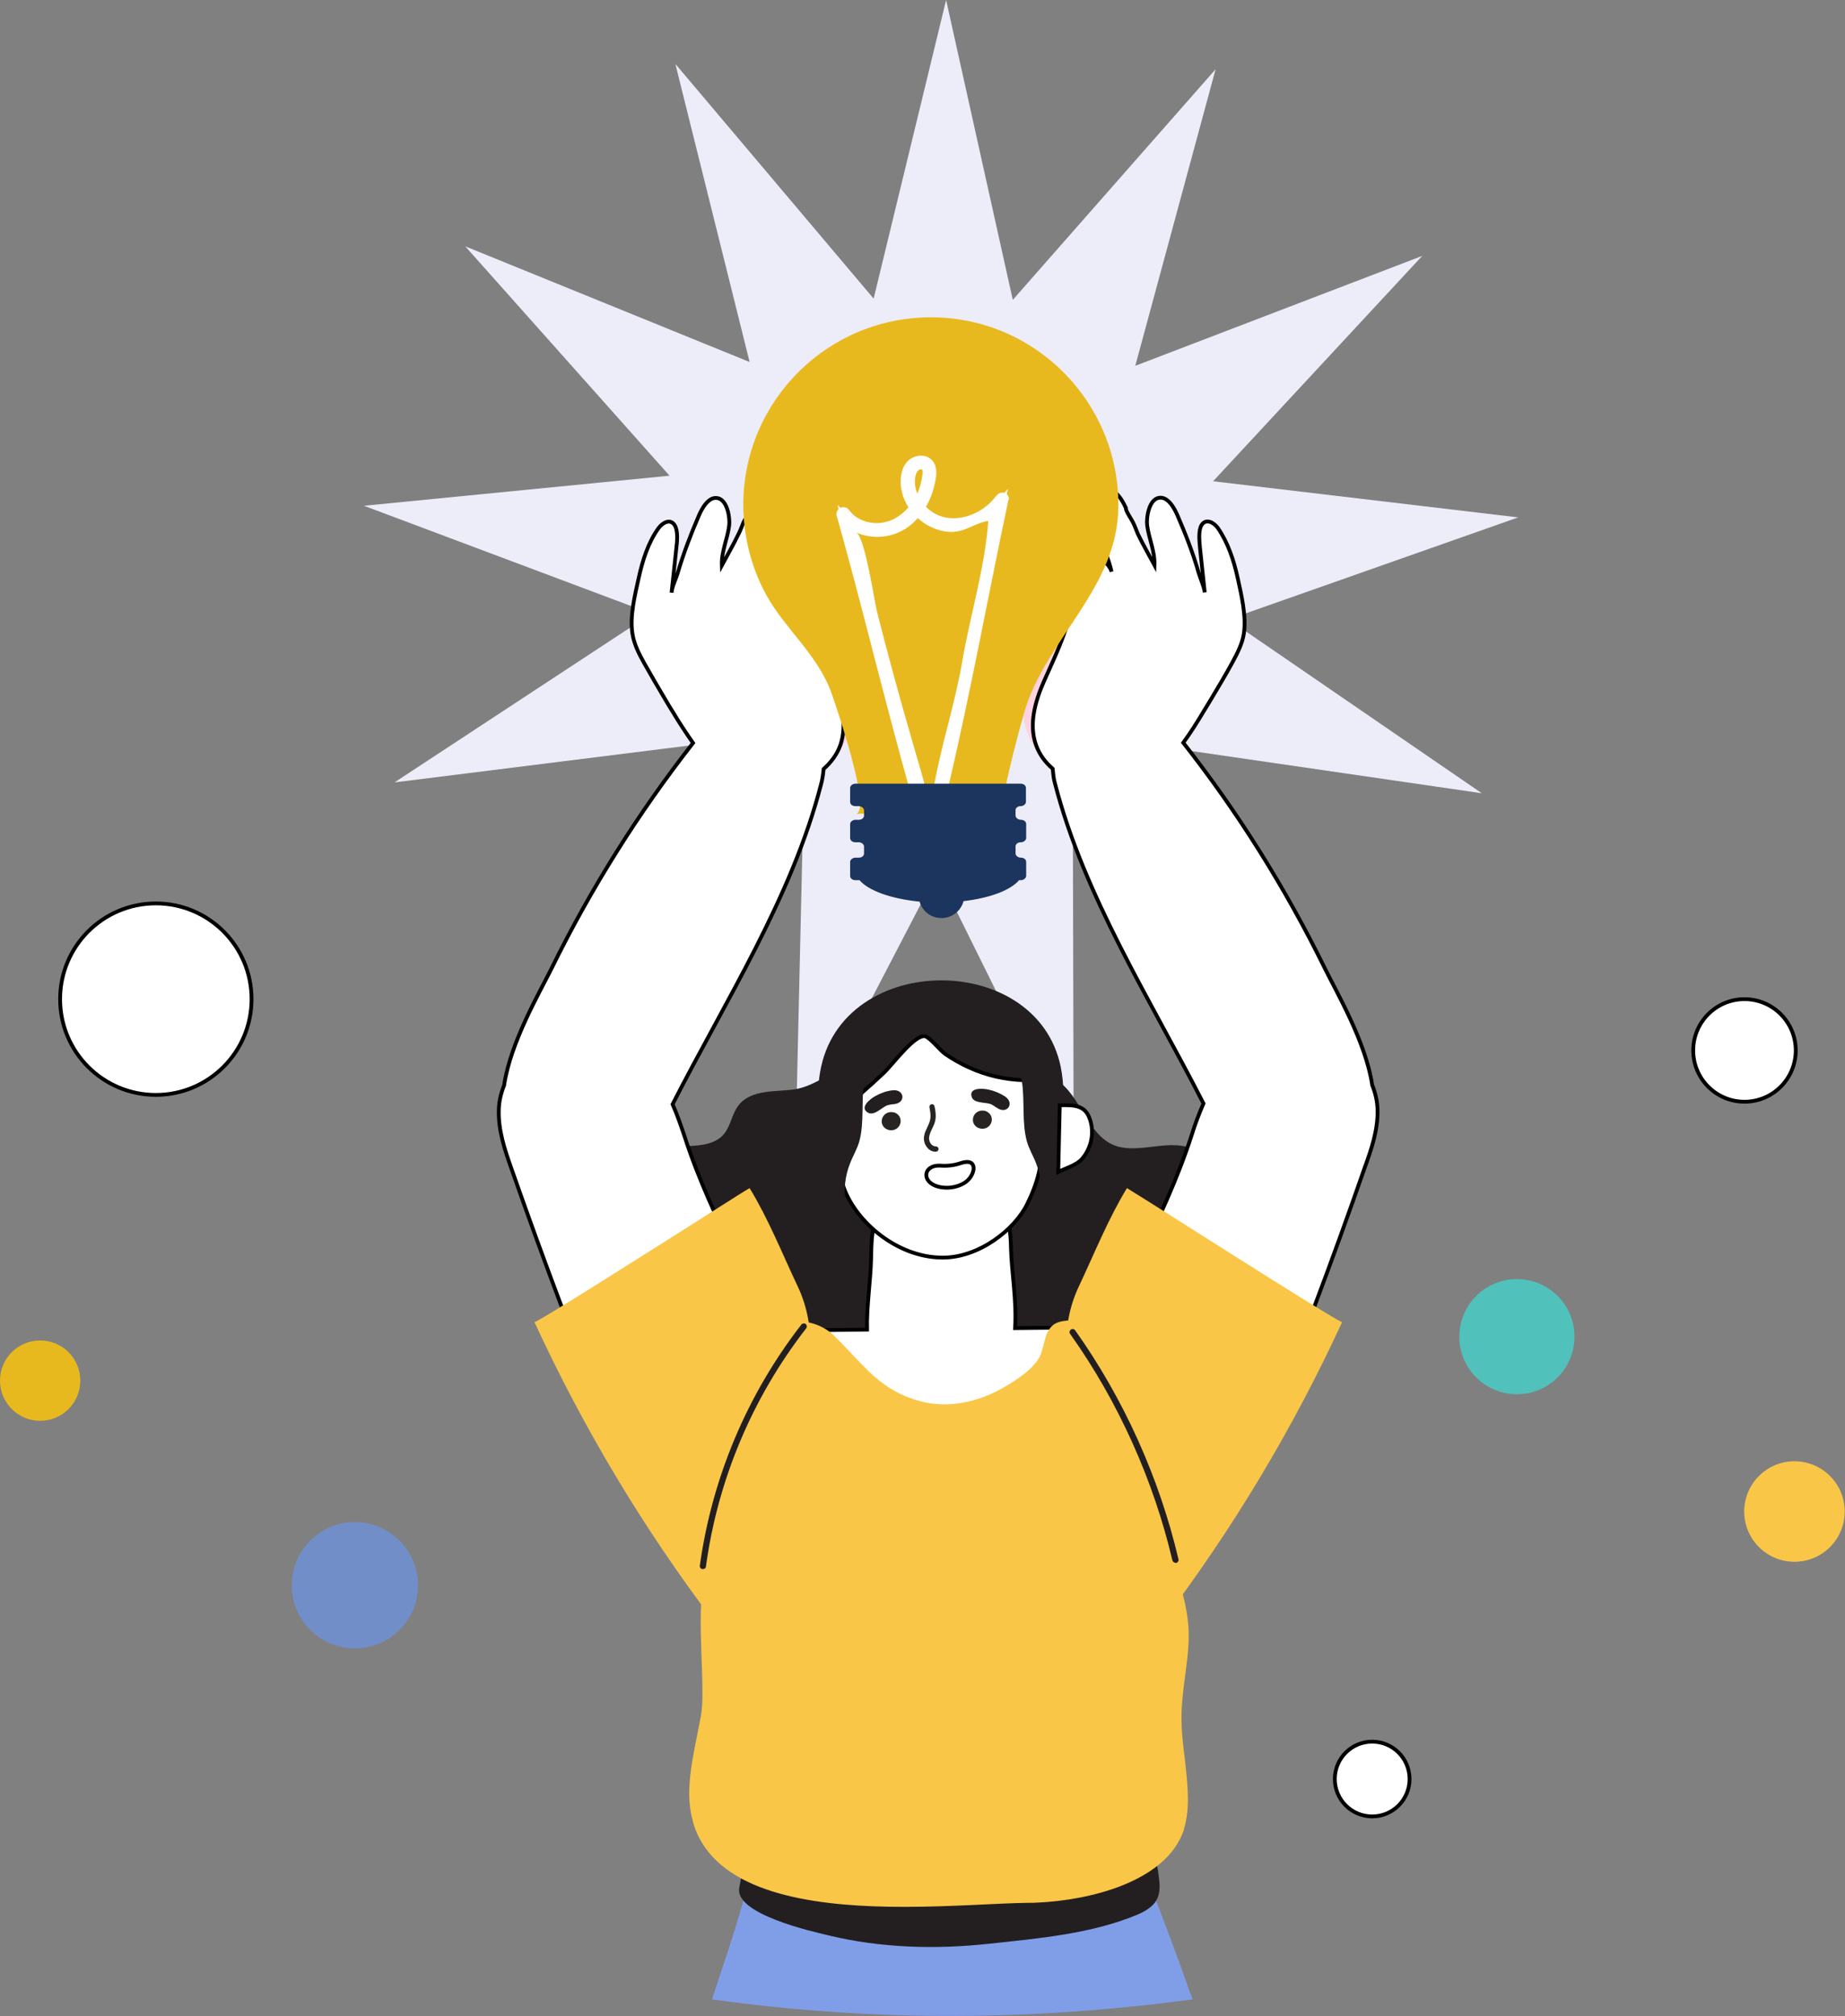
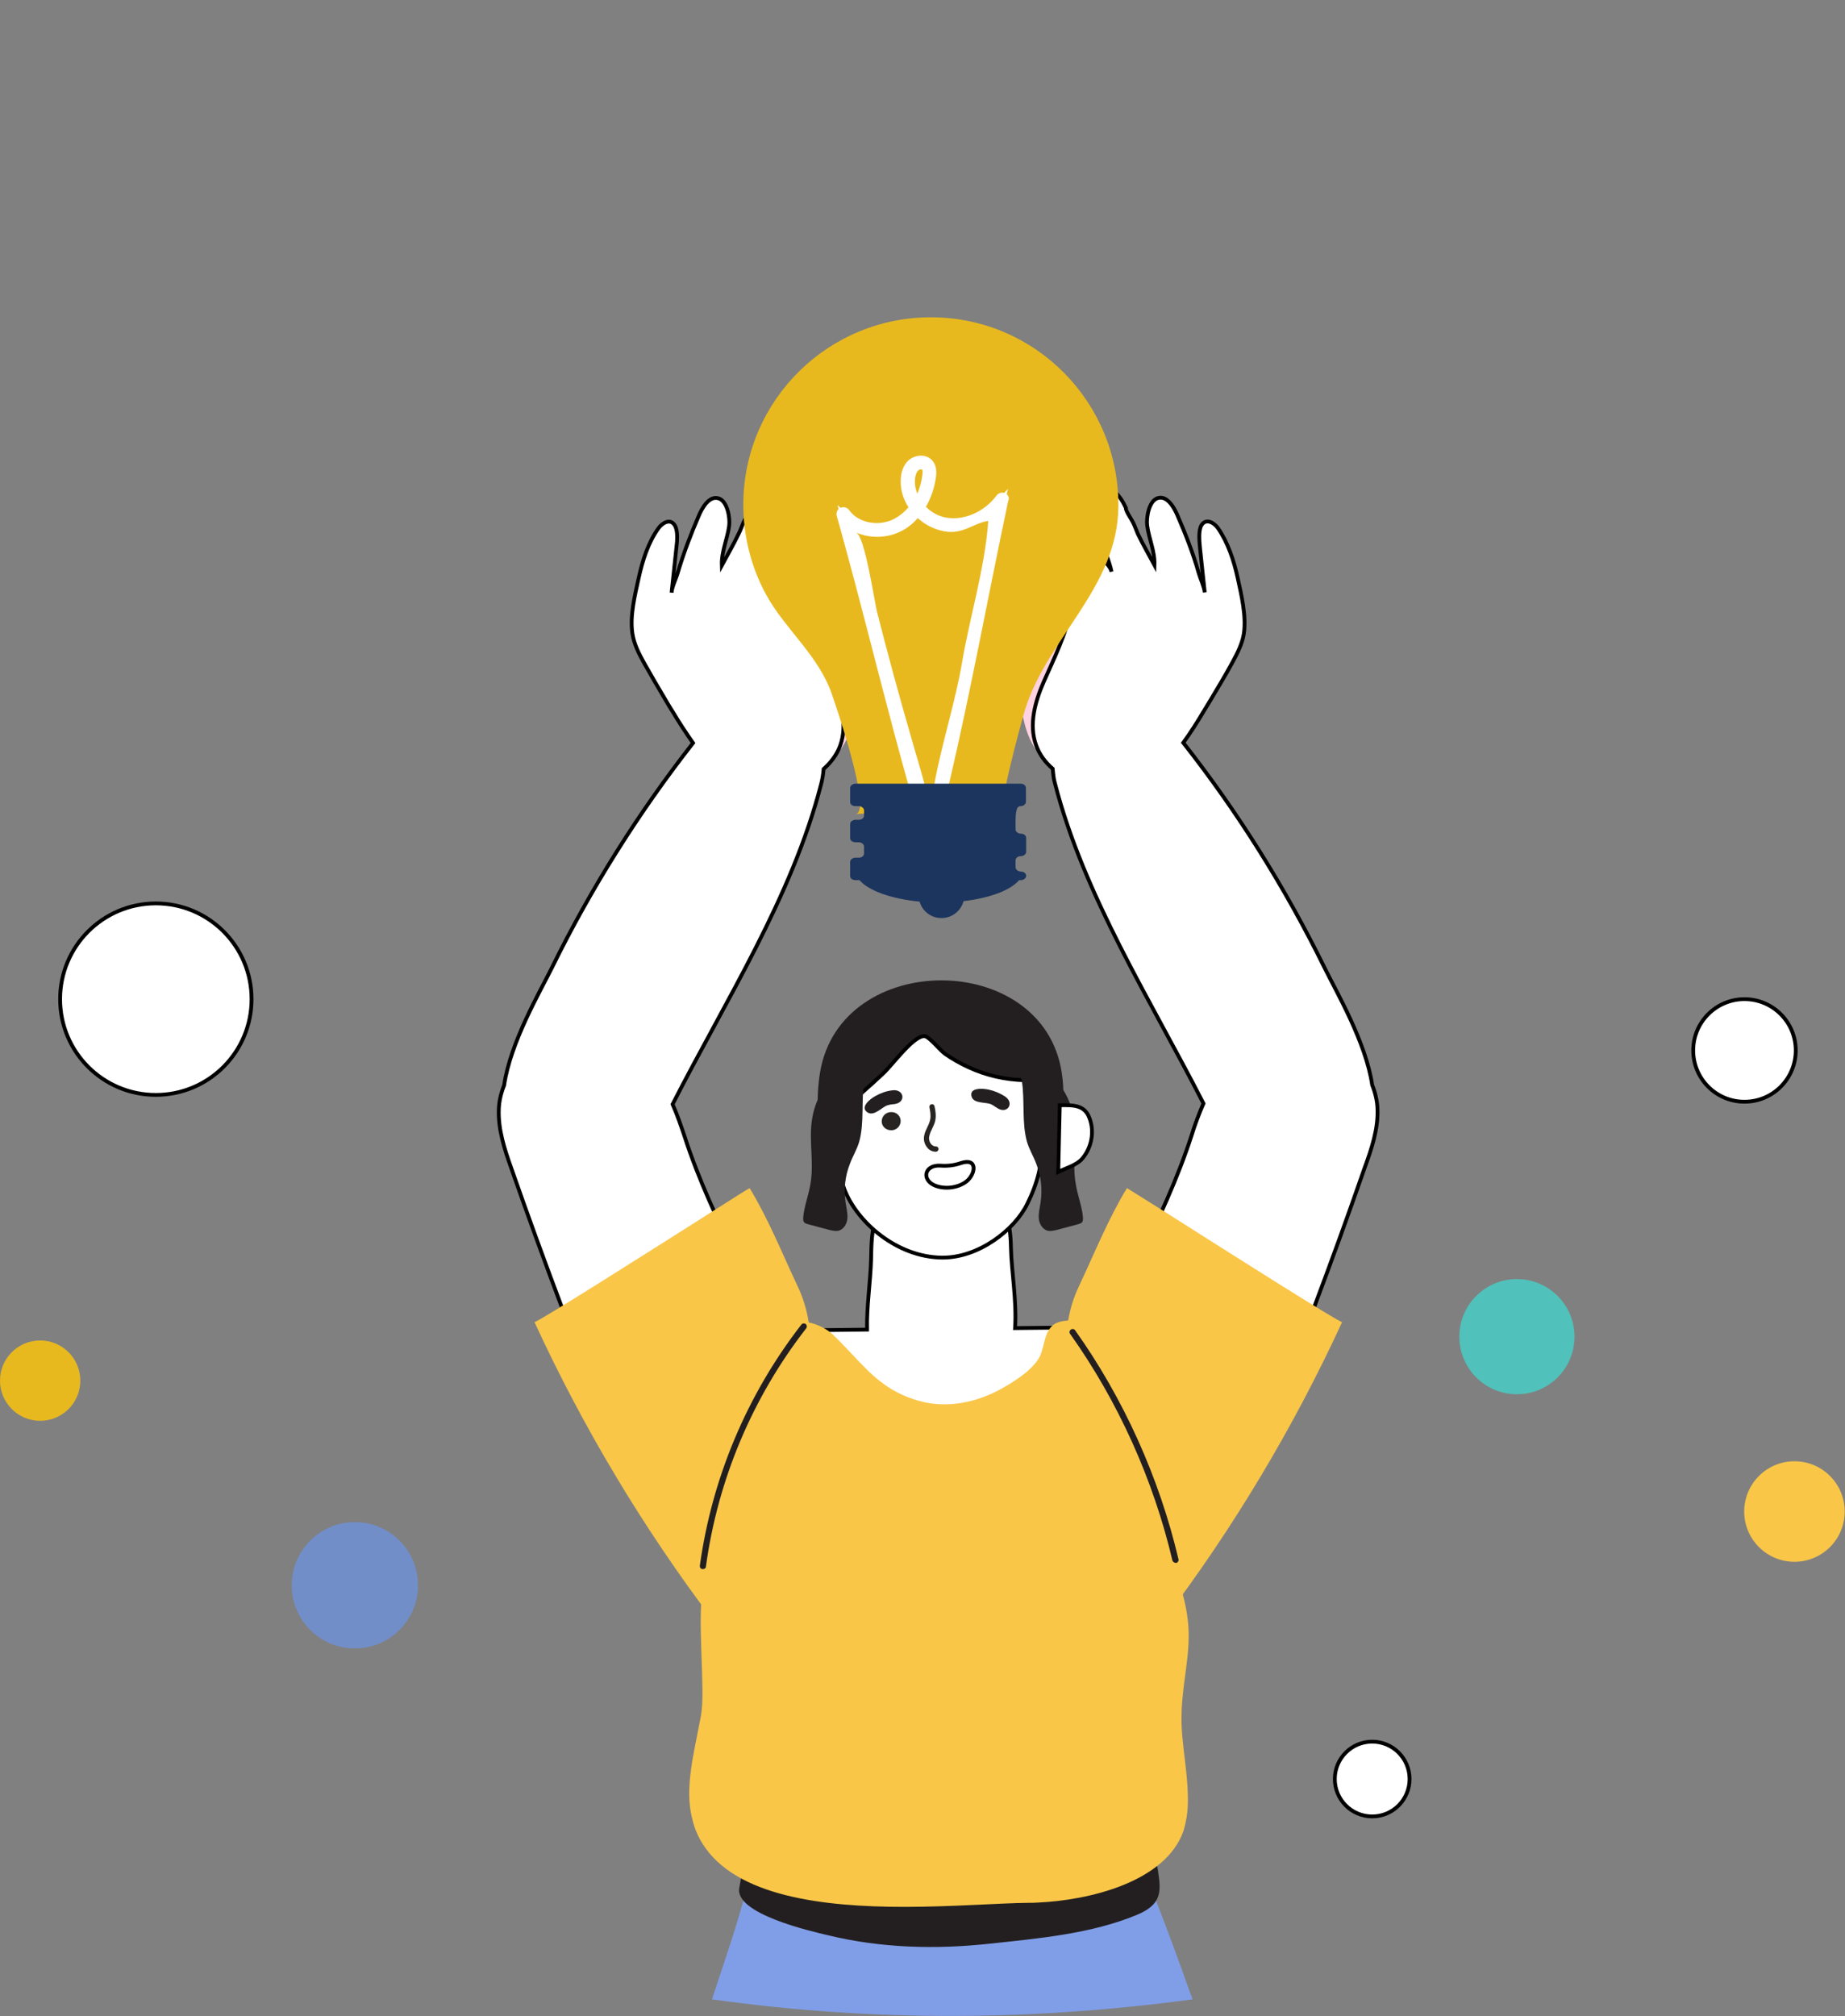
<svg xmlns="http://www.w3.org/2000/svg" version="1.1" id="Layer_1" x="0px" y="0px" viewBox="0 0 730.5 798" style="enable-background:new 0 0 730.5 798;" xml:space="preserve">
  <rect x="0" y="0" width="730.5" height="798" fill="#808080" stroke="none" />
  <style type="text/css">
	.st0{opacity:0.21;fill:#DCE4FF;}
	.st1{opacity:0.85;fill:#F8F8FF;}
	.st2{fill:#51C1BB;}
	.st3{fill:#F9C648;}
	.st4{fill:#0C0F28;}
	.st5{fill:#FFFFFF;}
	.st6{fill:#FFFFFF;stroke:#000000;stroke-width:2;stroke-miterlimit:10;}
	.st7{fill:#231F20;}
	.st8{fill:#2B4387;}
	.st9{fill:#F8FBFB;}
	.st10{fill:#111111;}
	.st11{fill:#FFFFFF;stroke:#000000;stroke-width:1.5;stroke-miterlimit:10;}
	.st12{fill:none;stroke:#000000;stroke-width:2.5;stroke-linecap:round;stroke-linejoin:round;stroke-miterlimit:10;}
	.st13{fill:none;stroke:#000000;stroke-width:3.2;stroke-linecap:round;stroke-linejoin:round;stroke-miterlimit:10;}
	.st14{fill:none;stroke:#000000;stroke-width:3;stroke-linecap:round;stroke-linejoin:round;stroke-miterlimit:10;}
	.st15{fill:#F59E2C;}
	.st16{fill:none;stroke:#000000;stroke-width:2;stroke-linecap:round;stroke-linejoin:round;stroke-miterlimit:10;}
	.st17{fill:#6D77B8;stroke:#6D77B8;stroke-miterlimit:10;}
	.st18{fill:#4D65AA;}
	.st19{fill:none;stroke:#F8FBFB;stroke-width:4.91;stroke-linecap:round;stroke-miterlimit:10;}
	.st20{fill:#FFFFFF;stroke:#000000;stroke-width:1.5;stroke-linecap:round;stroke-linejoin:round;stroke-miterlimit:10;}
	.st21{fill:#718EC9;}
	.st22{fill:#E8B91F;}
	.st23{opacity:9.000000e-02;fill:#51C1BB;}
	.st24{fill:#F8F8FF;}
	.st25{fill:#FFFFFF;stroke:#000000;stroke-miterlimit:10;}
	.st26{opacity:0.21;fill:#FFE1FB;}
	.st27{fill:#F9B3CD;}
	.st28{fill:#E7B6FC;}
	.st29{clip-path:url(#SVGID_00000051357008611102240720000013034934515172837523_);fill:#F0F0F0;}
	.st30{clip-path:url(#SVGID_00000051357008611102240720000013034934515172837523_);fill:#1C1C1C;}
	.st31{clip-path:url(#SVGID_00000051357008611102240720000013034934515172837523_);fill:#E8E7E7;}
	.st32{clip-path:url(#SVGID_00000051357008611102240720000013034934515172837523_);fill:#F7F7F7;}
	.st33{clip-path:url(#SVGID_00000051357008611102240720000013034934515172837523_);}
	.st34{fill:#1C1C1C;}
	.st35{fill:#E8E7E7;}
	.st36{clip-path:url(#SVGID_00000051357008611102240720000013034934515172837523_);fill:#F75333;}
	.st37{fill:#809EE8;}
	.st38{fill:#F4D576;}
	.st39{fill:#CDD3CE;}
	.st40{fill:#DFE8E1;}
	.st41{fill:#6C79D8;}
	.st42{fill:#6961CE;}
	.st43{opacity:0.52;}
	.st44{fill:#EDEDF9;}
	.st45{fill:#FF7962;}
	.st46{fill:#FFFFFF;stroke:#000000;stroke-width:1.3;stroke-miterlimit:10;}
	.st47{fill:#6D77B8;}
	.st48{fill:#C9D1F4;}
	.st49{fill:#B7C0ED;}
	.st50{fill:#111011;}
	.st51{fill:#FFFFFF;stroke:#000000;stroke-width:1.3;stroke-linecap:round;stroke-linejoin:round;stroke-miterlimit:10;}
	.st52{fill:#8FA4EF;}
	.st53{fill:#FFFFFF;stroke:#000000;stroke-linecap:round;stroke-linejoin:round;stroke-miterlimit:10;}
	.st54{fill:#E2E2F2;}
	.st55{fill:#8591CC;}
	.st56{fill:#F8F5FC;}
	.st57{opacity:0.49;fill:#EFEFFB;}
	.st58{opacity:0.78;fill:#F8F5FC;}
	.st59{clip-path:url(#SVGID_00000103264722569292972160000011443245785709129366_);fill:#034EA2;}
	.st60{clip-path:url(#SVGID_00000103264722569292972160000011443245785709129366_);fill:#F6EC3D;}
	.st61{fill:#DCDCF4;}
	.st62{fill:#F4C237;}
	.st63{opacity:0.45;fill:none;stroke:#2B0EA0;stroke-width:0.75;stroke-miterlimit:10;}
	.st64{fill:#F2F2FC;}
	.st65{fill:none;stroke:#000000;stroke-miterlimit:10;}
	.st66{fill:#FFFFFF;stroke:#000000;stroke-width:0.75;stroke-miterlimit:10;}
	.st67{fill:#F27C77;}
	.st68{fill:#334D96;}
	.st69{fill:#111111;stroke:#111111;stroke-width:0.5;stroke-miterlimit:10;}
	
		.st70{clip-path:url(#SVGID_00000146459900154565614290000007251467959709962398_);fill:#F27C77;stroke:#111111;stroke-width:0.5;stroke-miterlimit:10;}
	
		.st71{fill:none;stroke:#000000;stroke-width:1.7;stroke-linecap:round;stroke-linejoin:round;stroke-miterlimit:10;stroke-dasharray:5;}
	.st72{fill:#CCCCE5;}
	.st73{fill:#262222;}
	.st74{fill:#3751AF;}
	.st75{fill:#FFFFFF;stroke:#000000;stroke-width:0.75;stroke-linecap:round;stroke-linejoin:round;stroke-miterlimit:10;}
	.st76{fill:#EBE6F4;}
	.st77{opacity:0.49;}
	.st78{fill:#6C79D8;stroke:#FFFFFF;stroke-width:2.3;stroke-linecap:round;stroke-linejoin:round;stroke-miterlimit:10;}
	.st79{fill:#1C355E;}
	.st80{fill:#FF7962;stroke:#FF7962;stroke-width:2;stroke-miterlimit:10;}
	.st81{fill:#FF7962;stroke:#FF7962;stroke-width:1.5;stroke-miterlimit:10;}
	.st82{fill:#FF7962;stroke:#FF7962;stroke-miterlimit:10;}
	.st83{fill:#6D77B8;stroke:#6D77B8;stroke-width:5;stroke-linecap:round;stroke-linejoin:round;stroke-miterlimit:10;}
	.st84{fill:#87F99F;}
	.st85{fill:#E26675;}
	.st86{fill:#111011;stroke:#000000;stroke-width:7;stroke-miterlimit:10;}
	.st87{fill:#3D3B3B;}
	.st88{fill:#6D77B8;stroke:#6D77B8;stroke-width:3;stroke-miterlimit:10;}
	.st89{fill:#84C1EF;}
	.st90{stroke:#000000;stroke-width:0.75;stroke-miterlimit:10;}
	.st91{fill:#111011;stroke:#000000;stroke-width:0.75;stroke-miterlimit:10;}
	.st92{fill:none;stroke:#000000;stroke-width:1.3;stroke-miterlimit:10;}
	.st93{fill:#475491;}
	.st94{fill:#F5F3F2;}
	.st95{fill:#F2F0F0;}
	.st96{fill:#00AFD6;}
	.st97{fill:#F2EEED;}
	.st98{clip-path:url(#SVGID_00000087380306542515447610000006466971357551322537_);fill:#034EA2;}
	.st99{clip-path:url(#SVGID_00000087380306542515447610000006466971357551322537_);fill:#F6EC3D;}
	.st100{fill:#FFD2E1;}
	.st101{fill:#272422;}
	.st102{opacity:0.72;}
	.st103{fill:#F0F0FC;}
	.st104{opacity:0.72;fill:#F0F0FC;}
	.st105{fill:#131314;stroke:#000000;stroke-width:0.5;stroke-miterlimit:10;}
	.st106{clip-path:url(#SVGID_00000072959895739531420740000016622918289412350379_);fill:#96A1D6;}
	.st107{clip-path:url(#SVGID_00000181777664329708362780000001102476411999802555_);fill:#6D77B8;}
	.st108{clip-path:url(#SVGID_00000181777664329708362780000001102476411999802555_);}
	.st109{fill:#B6B6CE;}
	.st110{fill:#131314;}
	.st111{fill:#E5AE33;}
	.st112{clip-path:url(#SVGID_00000182513560650015516770000002741905784150239914_);fill:#96A1D6;}
	.st113{clip-path:url(#SVGID_00000015351261644863192180000002507023484098342334_);fill:#6D77B8;}
	.st114{clip-path:url(#SVGID_00000015351261644863192180000002507023484098342334_);}
	.st115{fill:#6864B9;}
	.st116{fill:#3B2D68;}
	.st117{fill:#101011;}
	.st118{fill:#0E0F0F;}
	.st119{fill:#E2E2F2;stroke:#E2E2F2;stroke-width:4;stroke-miterlimit:10;}
	.st120{fill:none;stroke:#0E0F0F;stroke-width:2.8;stroke-linecap:round;stroke-linejoin:round;stroke-miterlimit:10;}
	.st121{fill:none;stroke:#0E0F0F;stroke-width:3;stroke-linecap:round;stroke-linejoin:round;stroke-miterlimit:10;}
	.st122{fill:none;stroke:#0E0F0F;stroke-width:2;stroke-linecap:round;stroke-linejoin:round;stroke-miterlimit:10;}
	.st123{fill:#B7C0ED;stroke:#B7C0ED;stroke-width:3;stroke-miterlimit:10;}
	.st124{clip-path:url(#SVGID_00000078743563561757264790000010379468742846409395_);fill:#EDEDF9;}
	.st125{clip-path:url(#SVGID_00000078743563561757264790000010379468742846409395_);fill:#EA7FA0;}
	.st126{clip-path:url(#SVGID_00000078743563561757264790000010379468742846409395_);fill:#51C1BB;}
	
		.st127{clip-path:url(#SVGID_00000078743563561757264790000010379468742846409395_);fill:#FFFFFF;stroke:#000000;stroke-miterlimit:10;}
	.st128{clip-path:url(#SVGID_00000078743563561757264790000010379468742846409395_);fill:#111111;}
	.st129{clip-path:url(#SVGID_00000078743563561757264790000010379468742846409395_);fill:#231F20;}
	.st130{clip-path:url(#SVGID_00000078743563561757264790000010379468742846409395_);fill:#FFFFFF;}
	
		.st131{clip-path:url(#SVGID_00000078743563561757264790000010379468742846409395_);fill:#FFFFFF;stroke:#000000;stroke-linecap:round;stroke-linejoin:round;stroke-miterlimit:10;}
	.st132{clip-path:url(#SVGID_00000078743563561757264790000010379468742846409395_);fill:#F46775;}
	.st133{clip-path:url(#SVGID_00000126325317894866974550000007359898154085572278_);fill:#C9D1F4;}
	.st134{clip-path:url(#SVGID_00000126325317894866974550000007359898154085572278_);fill:#EA7FA0;}
	.st135{clip-path:url(#SVGID_00000126325317894866974550000007359898154085572278_);fill:#FF7962;}
	
		.st136{clip-path:url(#SVGID_00000126325317894866974550000007359898154085572278_);fill:#FFFFFF;stroke:#000000;stroke-miterlimit:10;}
	.st137{clip-path:url(#SVGID_00000126325317894866974550000007359898154085572278_);fill:#111111;}
	.st138{clip-path:url(#SVGID_00000126325317894866974550000007359898154085572278_);fill:#231F20;}
	
		.st139{clip-path:url(#SVGID_00000126325317894866974550000007359898154085572278_);fill:#FFFFFF;stroke:#000000;stroke-linecap:round;stroke-linejoin:round;stroke-miterlimit:10;}
	.st140{clip-path:url(#SVGID_00000126325317894866974550000007359898154085572278_);fill:#FFFFFF;}
	.st141{clip-path:url(#SVGID_00000126325317894866974550000007359898154085572278_);fill:#FC7084;}
	.st142{fill:#EA7FA0;}
	.st143{fill:none;stroke:#231F20;stroke-width:2;stroke-linecap:round;stroke-linejoin:round;stroke-miterlimit:10;}
	.st144{fill:none;}
	.st145{fill:#8282C4;}
	.st146{fill:none;stroke:#8282C4;stroke-width:2;stroke-linecap:round;stroke-linejoin:round;stroke-miterlimit:10;}
	.st147{opacity:0.84;}
	.st148{fill:none;stroke:#4371BA;stroke-width:2;stroke-linecap:round;stroke-linejoin:round;stroke-miterlimit:10;}
	.st149{opacity:0.74;}
	.st150{opacity:6.000000e-02;fill:#F9C648;}
	.st151{opacity:0.65;}
	.st152{opacity:0.64;fill:none;stroke:#51C1BB;stroke-width:7;stroke-linecap:round;stroke-linejoin:round;stroke-miterlimit:10;}
	.st153{fill:#FFFFFF;stroke:#000000;stroke-width:1.2;stroke-miterlimit:10;}
	.st154{opacity:0.75;}
	.st155{opacity:0.49;fill:none;stroke:#718EC9;stroke-width:5;stroke-linecap:round;stroke-linejoin:round;stroke-miterlimit:10;}
	.st156{opacity:0.62;fill:#EDEDF9;}
	.st157{fill:#E1E1F4;stroke:#E1E1F4;stroke-width:4;stroke-miterlimit:10;}
	.st158{fill:none;stroke:#000000;stroke-width:0.94;stroke-miterlimit:10;}
	.st159{fill:none;stroke:#000000;stroke-linecap:round;stroke-linejoin:round;stroke-miterlimit:10;}
	.st160{fill:none;stroke:#000000;stroke-width:1.4;stroke-miterlimit:10;}
	.st161{fill:#FFFFFF;stroke:#000000;stroke-width:0.5;stroke-miterlimit:10;}
	.st162{fill:#41A39C;}
	.st163{clip-path:url(#SVGID_00000002380754563240240090000017011628439479286945_);fill:#034EA2;}
	.st164{clip-path:url(#SVGID_00000002380754563240240090000017011628439479286945_);fill:#F6EC3D;}
	.st165{clip-path:url(#SVGID_00000081636599899054795040000005686245878100981387_);fill:#034EA2;}
	.st166{clip-path:url(#SVGID_00000081636599899054795040000005686245878100981387_);fill:#F6EC3D;}
	.st167{clip-path:url(#SVGID_00000067200432306413954260000002789764051959522456_);fill:#034EA2;}
	.st168{clip-path:url(#SVGID_00000067200432306413954260000002789764051959522456_);fill:#F6EC3D;}
	.st169{clip-path:url(#SVGID_00000162341938744777905390000009605291928560548502_);fill:#034EA2;}
	.st170{clip-path:url(#SVGID_00000162341938744777905390000009605291928560548502_);fill:#F6EC3D;}
	.st171{clip-path:url(#SVGID_00000019653127872977129530000015330672272422955437_);fill:#034EA2;}
	.st172{clip-path:url(#SVGID_00000019653127872977129530000015330672272422955437_);fill:#F6EC3D;}
	.st173{clip-path:url(#SVGID_00000131363100577563407320000016449185376650662039_);fill:#034EA2;}
	.st174{clip-path:url(#SVGID_00000131363100577563407320000016449185376650662039_);fill:#F6EC3D;}
	.st175{clip-path:url(#SVGID_00000131347745463697549350000003349157580378405040_);fill:#034EA2;}
	.st176{clip-path:url(#SVGID_00000131347745463697549350000003349157580378405040_);fill:#F6EC3D;}
	.st177{clip-path:url(#SVGID_00000132046385748969712790000002268639376482259840_);fill:#034EA2;}
	.st178{clip-path:url(#SVGID_00000132046385748969712790000002268639376482259840_);fill:#F6EC3D;}
	.st179{clip-path:url(#SVGID_00000124143150462292887490000016421719866492261515_);fill:#034EA2;}
	.st180{clip-path:url(#SVGID_00000124143150462292887490000016421719866492261515_);fill:#F6EC3D;}
	.st181{clip-path:url(#SVGID_00000014630619018948183100000017164943731814638254_);fill:#034EA2;}
	.st182{clip-path:url(#SVGID_00000014630619018948183100000017164943731814638254_);fill:#F6EC3D;}
	.st183{clip-path:url(#SVGID_00000154399174129303400110000004850404885232466874_);fill:#034EA2;}
	.st184{clip-path:url(#SVGID_00000154399174129303400110000004850404885232466874_);fill:#F6EC3D;}
	.st185{fill:#359E96;}
	.st186{fill:#EFF0F9;}
	.st187{fill:#51C1BB;stroke:#51C1BB;stroke-miterlimit:10;}
	.st188{fill:#6D77B8;stroke:#6D77B8;stroke-width:0.75;stroke-miterlimit:10;}
	.st189{fill:#E8B91F;stroke:#E8B91F;stroke-width:0.5;stroke-miterlimit:10;}
	.st190{fill:#FFFFFF;stroke:#000000;stroke-width:0.697;stroke-miterlimit:10;}
	.st191{fill:#FFFFFF;stroke:#000000;stroke-width:0.906;stroke-linecap:round;stroke-linejoin:round;stroke-miterlimit:10;}
	.st192{fill:#FFFFFF;stroke:#000000;stroke-width:0.697;stroke-linecap:round;stroke-linejoin:round;stroke-miterlimit:10;}
	.st193{fill:#FFFFFF;stroke:#000000;stroke-width:0.826;stroke-miterlimit:10;}
	.st194{fill:#6C79D8;stroke:#FFFFFF;stroke-width:1.899;stroke-linecap:round;stroke-linejoin:round;stroke-miterlimit:10;}
</style>
  <g>
    <g>
-       <polygon class="st44" points="523.2,404 424.8,332.7 425.1,454.3 371.1,345.3 315,453.2 317.8,331.6 217.9,401 276.9,294.6     156.2,309.7 257.9,242.9 144.1,200.2 265.1,188.3 184.2,97.5 296.8,143.3 267.4,25.3 345.9,118.2 374.6,0 401,118.7 481.3,27.4     449.5,144.8 563.1,101.3 480.3,190.5 601.1,204.8 486.4,245.2 586.7,314 466.4,296.5   " />
      <g>
-         <path class="st7" d="M364.3,398.5c-7.3,1.7-16.6,6.1-19.2,13.8c-0.6,1.8-0.8,3.7-1.6,5.4c-1.3,2.8-4.1,4.8-7,5.8     c-3.7,1.3-7,1.4-10.4,3.2c-3.6,1.9-6.8,3.6-10.9,4.4c-7.5,1.3-17.8-0.3-23,6.7c-2.4,3.3-2.9,7.7-5.4,10.9     c-5,6.2-14.7,4.4-22.7,5.5c-8.9,1.3-16.9,7.3-20.6,15.4c6.7,3.6,5.6,13.9,10.7,19.5c1.6,1.7,3.7,2.9,5.4,4.4     c9.7,8.6,6.3,26.4,16.4,34.6c3.4,2.8,7.9,3.9,11.6,6.2c7.6,4.6,11.7,13.3,18.3,19.3c5.7,5.2,13.6,8.3,21.3,7.1     c4.7-0.7,9-3,13.7-3.2c11.3-0.5,20.4,10.5,31.7,10.7c8.6,0.1,15.9-6.1,22.2-12c2.6-2.5,5.4-5.1,9-5.8c2.9-0.6,5.8,0.2,8.7,0.8     c7.8,1.6,16.7,1.8,22.7-3.4c4.6-4,6.7-10.6,11.9-13.8c4.8-2.9,11-2.3,15.9-4.9c3.2-1.7,5.5-4.6,7.8-7.4     c5.4-6.8,10.8-13.5,16.2-20.3c2.5-3.1,5-6.3,7.5-9.4c3.7-4.6,7.5-9.6,7.6-15.5c-6.5,0.6-12.1-4.2-16.3-9.1     c-4.2-4.9-8.2-10.6-14.2-12.9c-10.3-3.9-22.9,3.4-32.4-2.1c-9.9-5.8-12-20.7-22.6-25.9c-2.9-1.4-6.2-1.8-8.9-3.5     c-4.8-2.9-5.4-7.8-7.8-12.4c-2-3.8-5.5-6.7-9.2-8.8C382.7,397.6,373,396.4,364.3,398.5z" />
        <path class="st11" d="M421.8,525.5c-6.6,0.1-13.2,0.1-19.9,0.2c0.7-10.5-1.4-22.8-1.6-31c-0.1-4.3-0.3-8.6-1.6-12.7     c-4.4-13.3-18.9-16.7-31.2-14.1c-0.4,0.1-0.8,0.2-1.2,0.3c-0.2,0-0.3,0.1-0.5,0.1c-8.4,2.1-15.3,3.7-18.7,12.8     c-2,5.4-2.1,11.4-2.2,17.2c-0.2,8.6-1.8,18.7-1.6,28c-5.7,0.1-11.4,0.1-17.1,0.2c-0.4,0-4.7,8.8-5,9.6c-1.8,5-1.5,9.1,0.4,14.3     c3.7,10.2,12.3,18.5,21.8,23.4c15.2,7.8,33.7,8.8,49.6,2.7c11.3-4.3,21.3-12.1,28.2-22C428.6,544.1,424.1,537.2,421.8,525.5z" />
        <g>
          <g>
            <path class="st7" d="M499,452.1c-0.1,0-0.3,0-0.4-0.1c-7.6-2.9-14.5-7.7-19.9-13.9c-0.5-0.5-0.4-1.3,0.1-1.8       c0.5-0.5,1.3-0.4,1.8,0.1c5.1,5.9,11.6,10.4,18.8,13.1c0.6,0.2,1,1,0.7,1.6C500,451.8,499.5,452.1,499,452.1z" />
          </g>
          <g>
            <path class="st100" d="M411.4,298.1c2.8,2.8,6.5,4,11.4,2c3.7-1.5,6.4-4.9,8-8.6c2.4-5.3,2.9-11.3,1.6-16.9       c-2.3-9.6-9.8-17.2-12.3-26.7c-1.9-7.1-1.4-16.1-7.6-20.1c-1.2-0.8-2.6-1.3-4-1c-2,0.4-3.4,2.4-3.8,4.4c-0.4,2,0,4.1,0.3,6.1       c1.6,11.9-1.2,24-1.1,36C403.9,279.5,405.7,292.3,411.4,298.1z" />
            <path class="st11" d="M545.4,439c-0.1-3.3-0.9-6.5-2.1-9.5c-2.5-17-14.2-36.9-18.9-46.5c-15.5-31.5-34.2-61.4-55.9-89       c2.9-4,5.5-8.1,8-12.3c0.9-1.5,1.9-3.1,2.8-4.6c2.9-4.9,5.9-9.8,8.6-14.8c2-3.7,4-7.5,4.6-11.6c1-6.9-1-15.3-2.5-22.1       c-1.5-6.8-3.8-13.8-7.8-19.6c-1.5-2.1-4.7-4-6.5-1.1c-1.3,2.2-0.8,6.4-0.6,8.8c0.6,5.9,1.3,11.9,1.9,17.8       c-0.3-2.5-1.7-5.3-2.4-7.7c-2.2-7.8-5.2-15.4-8.4-22.8c-1.2-2.8-4-8.1-7.9-6.8c-3.4,1.1-4.5,7.7-4.1,10.8       c0.7,5.3,3.1,10.2,2.9,15.7c-2.2-4.1-4.6-8.2-6.6-12.4c-0.7-1.6-1.2-3.2-2-4.7c-0.4-0.9-3-4.6-2.7-5.5       c-1.1-2.3-2.4-4.7-4.4-6.3c-2.1-1.6-5.3-2-7.2-0.2c-1.6,1.4-1.8,3.8-1.8,5.9c-0.1,9.6,5.8,16.7,7.7,25.8c-0.5-2.2-3-4.2-4.3-6       c-2-2.7-3.8-5.6-5.7-8.4c-2.7-3.9-5.3-7.9-8.6-11.3c-8.7-9-9.8,6.4-7.4,12.1c3.1,7.2,6.1,14.4,9.2,21.6c0.5,1.2,1,2.4,1.1,3.6       c0.1,1-0.1,2-0.3,3c-1.9,10-6.8,19.8-10.9,29.1c-3.4,7.8-5.9,16.8-3,24.9c1.3,3.7,3.6,6.8,6.6,9.4c0.2,2.2,0.4,4.2,0.9,5.8       c11.5,44.6,37.8,85.6,58.8,126.7c-1.8,4.1-3.4,8.4-4.7,12.6c-11.2,34.6-30.7,65.7-45.1,99.4c-5.9,13.5-15.8,25.5-13.1,40.4       c2.1,11.6,10.8,24,20.7,30.2c37,23.4,53.8-20.8,64.4-46.8c14.8-36.4,28.7-73.2,41.6-110.3C543,454.9,545.7,447,545.4,439z" />
          </g>
        </g>
        <path class="st3" d="M459,478.3c24.1,15.3,72,45.7,72.4,45c-19.3,41.9-43.2,81.8-71.1,118.6c-8.6-4.7-12-15.2-14.3-24.7     c-8.5-34-34.9-74.3-18.8-108.1c6.1-12.9,11.6-26.7,19-38.8C447.9,471.3,452.6,474.3,459,478.3z" />
        <g>
          <g>
            <path class="st7" d="M244,452.1c0.1,0,0.3,0,0.4-0.1c7.6-2.9,14.5-7.7,19.9-13.9c0.5-0.5,0.4-1.3-0.1-1.8       c-0.5-0.5-1.3-0.4-1.8,0.1c-5.1,5.9-11.6,10.4-18.8,13.1c-0.6,0.2-1,1-0.7,1.6C242.9,451.8,243.4,452.1,244,452.1z" />
          </g>
          <g>
            <path class="st100" d="M331.6,298.1c-2.8,2.8-6.5,4-11.4,2c-3.7-1.5-6.4-4.9-8-8.6c-2.4-5.3-2.9-11.3-1.6-16.9       c2.3-9.6,9.8-17.2,12.3-26.7c1.9-7.1,1.4-16.1,7.6-20.1c1.2-0.8,2.6-1.3,4-1c2,0.4,3.4,2.4,3.8,4.4c0.4,2,0,4.1-0.3,6.1       c-1.6,11.9,1.2,24,1.1,36C339.1,279.5,337.3,292.3,331.6,298.1z" />
            <path class="st11" d="M326.1,304.4c2.9-2.6,5.3-5.7,6.6-9.4c2.9-8.1,0.4-17.1-3-24.9c-4.1-9.3-9-19.1-10.9-29.1       c-0.2-1-0.3-2-0.3-3c0.1-1.3,0.6-2.5,1.1-3.6c3.1-7.2,6.1-14.4,9.2-21.6c2.4-5.7,1.4-21.1-7.4-12.1c-3.3,3.4-6,7.4-8.6,11.3       c-1.9,2.8-3.7,5.6-5.7,8.4c-1.3,1.8-3.8,3.8-4.3,6c1.9-9.1,7.8-16.2,7.7-25.8c0-2.1-0.3-4.5-1.8-5.9c-1.9-1.8-5.1-1.3-7.2,0.2       c-2.1,1.6-3.3,4-4.4,6.3c0.3,0.8-2.3,4.6-2.7,5.5c-0.7,1.6-1.2,3.2-2,4.7c-2,4.2-4.4,8.3-6.6,12.4c-0.2-5.5,2.2-10.4,2.9-15.7       c0.4-3.1-0.7-9.7-4.1-10.8c-3.9-1.3-6.7,4-7.9,6.8c-3.2,7.4-6.1,15-8.4,22.8c-0.7,2.4-2.2,5.2-2.4,7.7       c0.6-5.9,1.3-11.9,1.9-17.8c0.3-2.4,0.7-6.6-0.6-8.8c-1.8-3-5-1-6.5,1.1c-4.1,5.7-6.3,12.8-7.8,19.6       c-1.5,6.8-3.6,15.2-2.5,22.1c0.6,4.1,2.6,8,4.6,11.6c2.8,5,5.7,9.9,8.6,14.8c0.9,1.5,1.8,3.1,2.8,4.6c2.5,4.2,5.2,8.3,8,12.3       c-21.6,27.6-40.4,57.5-55.9,89c-4.7,9.5-16.4,29.4-18.9,46.5c-1.2,3-2,6.2-2.1,9.5c-0.3,8.1,2.3,15.9,5,23.5       c13,37.1,26.9,73.9,41.6,110.3c10.5,26,27.4,70.2,64.4,46.8c9.9-6.3,18.6-18.6,20.7-30.2c2.7-14.8-7.1-26.8-13.1-40.4       c-14.3-33.7-33.9-64.8-45.1-99.4c-1.4-4.2-2.9-8.5-4.7-12.6c21-41.1,47.3-82,58.8-126.7C325.6,308.6,325.9,306.6,326.1,304.4z" />
          </g>
        </g>
        <path class="st3" d="M284,478.3c-24.1,15.3-72,45.7-72.4,45c19.3,41.9,43.2,81.8,71.1,118.6c8.6-4.7,12-15.2,14.3-24.7     c8.5-34,34.9-74.3,18.8-108.1c-6.1-12.9-11.6-26.7-19-38.8C295,471.3,290.3,474.3,284,478.3z" />
        <path class="st37" d="M472.2,791.4c-62.1,8.4-125.4,9.1-190.3,0c4.2-12.9,8.8-25.9,12.4-39c0.7-2.5,1.3-5,1.9-7.5     c1-4.2,1.9-8.5,2.6-12.8c0.4-2.5,0.6-4.8,0.8-7.1c0.6-6.1,1.1-11.7,5-17.6c5.2-7.9,13.5-13.6,21.8-17.9c9.1-4.7,19.5-8.5,30.3-11     c7.8-1.8,15.8-2.8,23.6-2.9c25.3-0.4,49.2,8.5,59.8,33.2c1.9,4.4,3.8,8.9,5.6,13.4c2.7,6.5,5.3,13,7.9,19.6v0     c1.4,3.5,2.8,7,4.1,10.5c4.7,12.1,9.2,24.3,13.5,36.5C471.6,789.6,471.9,790.5,472.2,791.4z" />
        <path class="st7" d="M450.3,757.9c-18.2,7.6-39.2,9.4-58.7,11.5c-21.2,2.3-42.8,1.7-63.5-3.3c-6.8-1.6-37.3-8.5-35.4-18.8     c1.3-7.1,2.6-14.2,3.9-21.3c3.6-1.6,7.7-1.6,11.8-1.1c2.6,0.3,5.3,0.9,7.8,1.4c42.7,8.2,87.3,6.8,129.4-4     c1.3-0.3,2.6-0.7,3.8-0.4c5.9,1.2,8,12.9,8.9,17.5c0.2,0.9,0.3,1.8,0.4,2.7C459.9,749.8,459,754.2,450.3,757.9z" />
        <path class="st7" d="M385.3,484.5c22.7-8,39.2-32.6,35.1-59.8c-7.3-48.7-87.5-48.9-95.7-0.3c-1.7,10.4-0.9,21-0.1,31.5     c0.8,10.3,12,19.9,20.4,24.7C358.7,488.2,372.9,488.8,385.3,484.5z" />
        <path class="st11" d="M412.1,451.5c-0.3-2-6.2-23.9-6.3-23.9c-7.7-0.2-15.3-1.9-22.2-5.1c-3.3-1.5-6.5-3.3-9.5-5.4     c-1.8-1.3-6-6.5-7.8-6.9c-4.1-0.9-12.8,11.1-16.4,14.5c-5.8,5.5-11.9,10.8-18.2,15.7c-0.7,0.5-1.4,1.1-1.7,1.8     c-3,6.4,2.1,22.6,4.3,28.5c5,13.1,20.8,26.9,38.6,27.1c14.5,0.2,28.9-11,33.9-21.4C410.6,468.7,413.2,460.1,412.1,451.5z" />
        <g>
          <path class="st101" d="M370.5,455.9L370.5,455.9c-1.3,0-2.6-0.6-3.4-1.7c-1.1-1.3-1.5-3-1.2-4.6c0.2-1.3,0.8-2.4,1.3-3.5      c0.5-1,0.9-2,1.1-3c0.3-1.6,0-3.2-0.3-4.8c-0.1-0.5,0.2-1.1,0.8-1.2c0.6-0.1,1.1,0.2,1.2,0.8c0.4,1.7,0.7,3.7,0.3,5.6      c-0.2,1.2-0.8,2.3-1.3,3.4c-0.5,1-0.9,2-1.1,3c-0.2,1,0.1,2.2,0.8,3c0.3,0.4,1,0.9,1.9,0.9c0.6,0,1,0.5,1,1      C371.6,455.4,371.1,455.9,370.5,455.9z" />
        </g>
        <path class="st11" d="M368.5,462.2c-2.8,1.7-2.3,5.6,2,7.2c3.8,1.4,8.8,0.8,12.1-1.7c3.8-3,4.6-9.6-2.2-7.3c-2.6,0.9-5.3,1.2-8,1     C370.7,461.3,369.4,461.6,368.5,462.2z" />
-         <path class="st101" d="M392.7,443.3c-0.1,2-1.8,3.6-3.9,3.5c-2.1-0.1-3.7-1.7-3.6-3.7c0.1-2,1.8-3.6,3.9-3.5     C391.1,439.6,392.8,441.3,392.7,443.3z" />
        <path class="st101" d="M356.6,443.9c-0.1,2-1.8,3.6-3.9,3.5c-2.1-0.1-3.7-1.7-3.6-3.7c0.1-2,1.8-3.6,3.9-3.5     C355.1,440.2,356.7,441.9,356.6,443.9z" />
        <path class="st7" d="M391.4,431.3c-2.2-0.5-7.8-0.9-6.7,2.8c0.8,2.8,5.6,2.1,7.7,3c0.9,0.4,1.7,1.1,2.6,1.6     c3.9,2.4,6.8-2.1,2.9-4.7C395.9,432.7,393.7,431.8,391.4,431.3z" />
        <path class="st7" d="M346.5,433.9c-2,1.1-6.3,4.5-2.9,6.5c2.6,1.5,5.6-2.2,7.8-2.9c1-0.3,2-0.4,3-0.5c4.5-0.8,3.5-6.1-1.2-5.4     C350.8,431.9,348.6,432.7,346.5,433.9z" />
        <path class="st3" d="M470.3,710.4c0.1,3,0,6.1-0.5,9.1c-0.3,1.8-0.7,3.5-1.2,5.2c-7.1,20.3-37.4,27.5-57.7,28.4     c-1.2,0.1-2.4,0.1-3.6,0.1c-11.7,0.1-29.9,1.6-49.3,1.6c-32,0-66.9-4.1-79.9-25.1c-1.8-2.9-3.2-6.1-4-9.7     c-0.9-3.5-1.3-7.3-1.2-11.5c0.1-3.9,0.6-7.7,1.2-11.5c1-5.9,2.3-11.8,3.4-17.7c0.5-2.8,0.7-6.6,0.6-10.9     c-0.1-17.8-3.2-44.9,4.9-53c18.1-18.1,13.9-48,15.7-71.8c0.4-4.7,0.8-9.5,3.1-13.6c5.7-9.8,20.9-8.5,28.1-1.6     c4.9,4.7,8.9,9.4,13.2,13.6c1.7,1.7,3.4,3.2,5.3,4.7c4.3,3.4,9.2,6.1,15.8,7.9c10.9,3,22.6,0.5,32.3-4.9c1-0.6,2.1-1.2,3.1-1.8     c0.2-0.1,0.3-0.2,0.5-0.3c1.9-1.2,3.8-2.5,5.6-3.9c2.1-1.7,4.1-3.7,5.4-5.7c2.5-3.9,2-10,5.5-13.2c1.6-1.5,3.9-1.9,6.1-2.1     c8.1-0.7,16.3,2.6,18.8,10.9c5.5,18.4,6.5,36.8,11.3,55c1.2,4.5,2.7,8.8,4.4,13.1c1.5,3.9,3.2,7.8,4.8,11.7     c0.1,0.3,0.2,0.5,0.3,0.8c4.1,9.9,7.8,20,8.3,31.1c0.3,7.1-0.9,14.2-1.8,21.3c-0.5,4.3-1,8.5-1,12.8c-0.1,5.9,0.7,11.8,1.4,17.7     C469.7,701.5,470.2,705.9,470.3,710.4z" />
        <g>
          <path class="st7" d="M278.3,621.1c-0.1,0-0.1,0-0.2,0c-0.7-0.1-1.1-0.7-1-1.4c4.8-34.7,18.7-67.7,40.2-95.4      c0.4-0.5,1.2-0.6,1.7-0.2c0.5,0.4,0.6,1.2,0.2,1.7c-21.3,27.4-35,59.9-39.7,94.3C279.5,620.7,278.9,621.1,278.3,621.1z" />
        </g>
        <g>
          <path class="st7" d="M465.4,618.6c-0.5,0-1-0.4-1.2-0.9c-7.5-31.9-21.5-63-40.5-89.7c-0.4-0.5-0.3-1.3,0.3-1.7      c0.5-0.4,1.3-0.3,1.7,0.3c19.2,27,33.3,58.3,40.9,90.6c0.2,0.6-0.3,1.3-0.9,1.5C465.5,618.6,465.4,618.6,465.4,618.6z" />
        </g>
        <path class="st7" d="M340.2,451.9c-0.9,3.1-2.6,5.8-3.7,8.8c-1.9,4.8-2.5,10.2-1.7,15.3c0.3,2.1,0.9,4.3,0.7,6.4     c-0.2,2.2-1.6,4.4-3.7,4.8c-1.1,0.2-2.1-0.1-3.2-0.3c-2.9-0.8-5.8-1.5-8.6-2.3c-0.7-0.2-1.4-0.4-1.7-0.9     c-0.3-0.5-0.3-1.1-0.3-1.7c0.4-4.6,2.2-8.9,2.9-13.5c1.5-8.5-0.8-17.4,0.7-25.9c1.3-8,5.9-15.3,12.5-20c2.3-1.6,6.4-3.6,8.7-1.1     c2.7,3-0.2,3.7-0.6,6.5C340.9,435.6,342.3,444.4,340.2,451.9z" />
        <path class="st7" d="M406.6,451.9c0.9,3.1,2.6,5.8,3.7,8.8c1.9,4.8,2.5,10.2,1.7,15.3c-0.3,2.1-0.9,4.3-0.7,6.4s1.6,4.4,3.7,4.8     c1.1,0.2,2.1-0.1,3.2-0.3c2.9-0.8,5.8-1.5,8.6-2.3c0.7-0.2,1.4-0.4,1.7-0.9c0.3-0.5,0.3-1.1,0.3-1.7c-0.4-4.6-2.2-8.9-2.9-13.5     c-1.5-8.5,0.8-17.4-0.7-25.9c-1.3-8-5.9-15.3-12.5-20c-2.3-1.6-6.4-3.6-8.7-1.1c-2.7,3,0.2,3.7,0.6,6.5     C405.8,435.6,404.5,444.4,406.6,451.9z" />
        <path class="st11" d="M419.6,437.5c-0.2,8.8-0.4,17.6-0.6,26.4c3.1-1.6,7.4-2.7,9.6-5.4c3.6-4.3,4.8-10.5,2.8-15.8     C429.5,437.4,425.2,437.4,419.6,437.5z" />
      </g>
      <g>
        <path class="st22" d="M442.8,200.6c0.4-41-32.5-74.6-73.5-75s-74.6,32.5-75,73.5c-0.1,12.7,3,25.4,9.2,36.6     c7.5,13.5,20.5,23.7,25.8,38.9c1.3,3.7,16.5,47.7,9.3,47.6c10-0.7,46,0.9,58.9,2.4c-4,0,7.2-39.8,8.2-43.2     C414.4,252.6,442.5,232.8,442.8,200.6z" />
        <g>
          <path class="st5" d="M398.6,195.6l0.5-2.1l-1.5,1.6c-1.1-0.3-2.3,0.1-3,1c-4.8,6.5-12.8,10-19.9,8.8c-3-0.5-5.8-2-8.1-4.3      c2.1-3.6,3.4-7.6,4-11.9c0.2-1.7,0.3-4.2-1.3-6.2c-1-1.2-2.4-2-4-2.1c-1.8-0.2-3.7,0.4-5.2,1.5c-2.4,1.9-3.2,4.9-3.4,7      c-0.4,4.1,0.6,8.2,3,11.9c-1.6,1.9-3.5,3.4-5.5,4.5c-6.2,3.3-14.3,1.8-18-3.4c-0.8-1.1-2.2-1.4-3.4-0.9c0,0,0,0,0,0l-1.2-1.1      l0.4,1.6c-0.5,0.5-0.8,1.3-0.8,2.1c0,0.1,0,0.1,0,0.2c0,0.1,0,0.2,0.1,0.4c2.5,8.8,4.8,17.6,7.2,26.4c7,26.5,13.6,53.1,21,79.5      c1.2,4.1,2.3,8.2,3.5,12.3c0,0,0,0,0,0c0.5,1.8,1.2,3.8,2.7,5c2.8,2.1,3.5,0.4,3.4-2.2c0.3,0.3,0.8,0.5,1.3,0.4      c1.3-0.1,1.9-1.5,2.3-2.8c0-0.1,0.1-0.2,0.1-0.3c1-4.1,2-8.3,3-12.4c8.7-37.2,15.5-74.6,23.4-111.9      C399.7,197.3,399.3,196.3,398.6,195.6z M362.3,189.5c0.1-0.9,0.4-2.6,1.4-3.4c0.2-0.2,0.6-0.3,1-0.3c0,0,0.1,0,0.1,0      c0.1,0,0.2,0,0.2,0c0,0,0.1,0,0.1,0.1c0.1,0.2,0.3,0.7,0.1,2.1c-0.3,2.6-1,5.1-2,7.4C362.4,193.5,362.1,191.4,362.3,189.5z       M380.9,262.3c-2.7,15.8-8,31.9-10.9,47.8c-0.6,3.2-1.1,6.4-1.5,9.6c-0.4-1.6-0.8-2.9-0.9-3.4c-0.5-2.1-1-4.1-1.6-6.1      c-1.6-6.1-3.5-12.1-5.2-18.2c-4.8-16.5-9.5-33.8-13.6-50c-1.1-4.6-4.8-29.7-8.2-31.2c5.5,2.4,12.3,2.3,17.9-0.6      c2.4-1.2,4.6-3,6.5-5.1c3,2.7,6.6,4.5,10.4,5.2c7.6,1.4,11.6-3.3,17.5-4.1C389.9,225.2,384.1,243.5,380.9,262.3z" />
        </g>
      </g>
-       <path class="st79" d="M404.1,319.1c1.1,0,2.1-0.8,2.1-1.7v-5.5c0-1-0.9-1.7-2.1-1.7h-65.4c-1.1,0-2.1,0.8-2.1,1.7v5.5    c0,1,0.9,1.7,2.1,1.7h1.3c1.1,0,2.1,0.8,2.1,1.7v2c0,1-0.9,1.7-2.1,1.7h-1.3c-1.1,0-2.1,0.8-2.1,1.7v5.5c0,1,0.9,1.7,2.1,1.7h1.3    c1.1,0,2.1,0.8,2.1,1.7v2.7c0,1-0.9,1.7-2.1,1.7h-1.3c-1.1,0-2.1,0.8-2.1,1.7v5.5c0,1,0.9,1.7,2.1,1.7h1.6    c3.6,4.2,12.6,7.4,23.8,8.5c1.1,3.8,4.5,6.5,8.7,6.5c4.2,0,7.7-2.9,8.7-6.7c10.4-1.2,18.6-4.3,22-8.3h0.7c1.1,0,2.1-0.8,2.1-1.7    v-5.5c0-1-0.9-1.7-2.1-1.7c-1.1,0-2.1-0.8-2.1-1.7v-2.7c0-1,0.9-1.7,2.1-1.7c1.1,0,2.1-0.8,2.1-1.7v-5.5c0-1-0.9-1.7-2.1-1.7    c-1.1,0-2.1-0.8-2.1-1.7v-2C402,319.9,402.9,319.1,404.1,319.1z" />
+       <path class="st79" d="M404.1,319.1c1.1,0,2.1-0.8,2.1-1.7v-5.5c0-1-0.9-1.7-2.1-1.7h-65.4c-1.1,0-2.1,0.8-2.1,1.7v5.5    c0,1,0.9,1.7,2.1,1.7h1.3c1.1,0,2.1,0.8,2.1,1.7v2c0,1-0.9,1.7-2.1,1.7h-1.3c-1.1,0-2.1,0.8-2.1,1.7v5.5c0,1,0.9,1.7,2.1,1.7h1.3    c1.1,0,2.1,0.8,2.1,1.7v2.7c0,1-0.9,1.7-2.1,1.7h-1.3c-1.1,0-2.1,0.8-2.1,1.7v5.5c0,1,0.9,1.7,2.1,1.7h1.6    c3.6,4.2,12.6,7.4,23.8,8.5c1.1,3.8,4.5,6.5,8.7,6.5c4.2,0,7.7-2.9,8.7-6.7c10.4-1.2,18.6-4.3,22-8.3h0.7c1.1,0,2.1-0.8,2.1-1.7    c0-1-0.9-1.7-2.1-1.7c-1.1,0-2.1-0.8-2.1-1.7v-2.7c0-1,0.9-1.7,2.1-1.7c1.1,0,2.1-0.8,2.1-1.7v-5.5c0-1-0.9-1.7-2.1-1.7    c-1.1,0-2.1-0.8-2.1-1.7v-2C402,319.9,402.9,319.1,404.1,319.1z" />
    </g>
    <circle class="st11" cx="61.7" cy="395.5" r="37.9" />
    <circle class="st2" cx="600.6" cy="529.1" r="22.8" />
    <circle class="st21" cx="140.5" cy="627.5" r="25" />
    <circle class="st11" cx="543.3" cy="704.2" r="14.8" />
    <circle class="st22" cx="15.9" cy="546.5" r="15.9" />
    <circle class="st11" cx="690.7" cy="415.8" r="20.3" />
    <ellipse transform="matrix(0.707 -0.707 0.707 0.707 -214.902 677.706)" class="st3" cx="710.6" cy="598.3" rx="19.9" ry="19.9" />
  </g>
</svg>